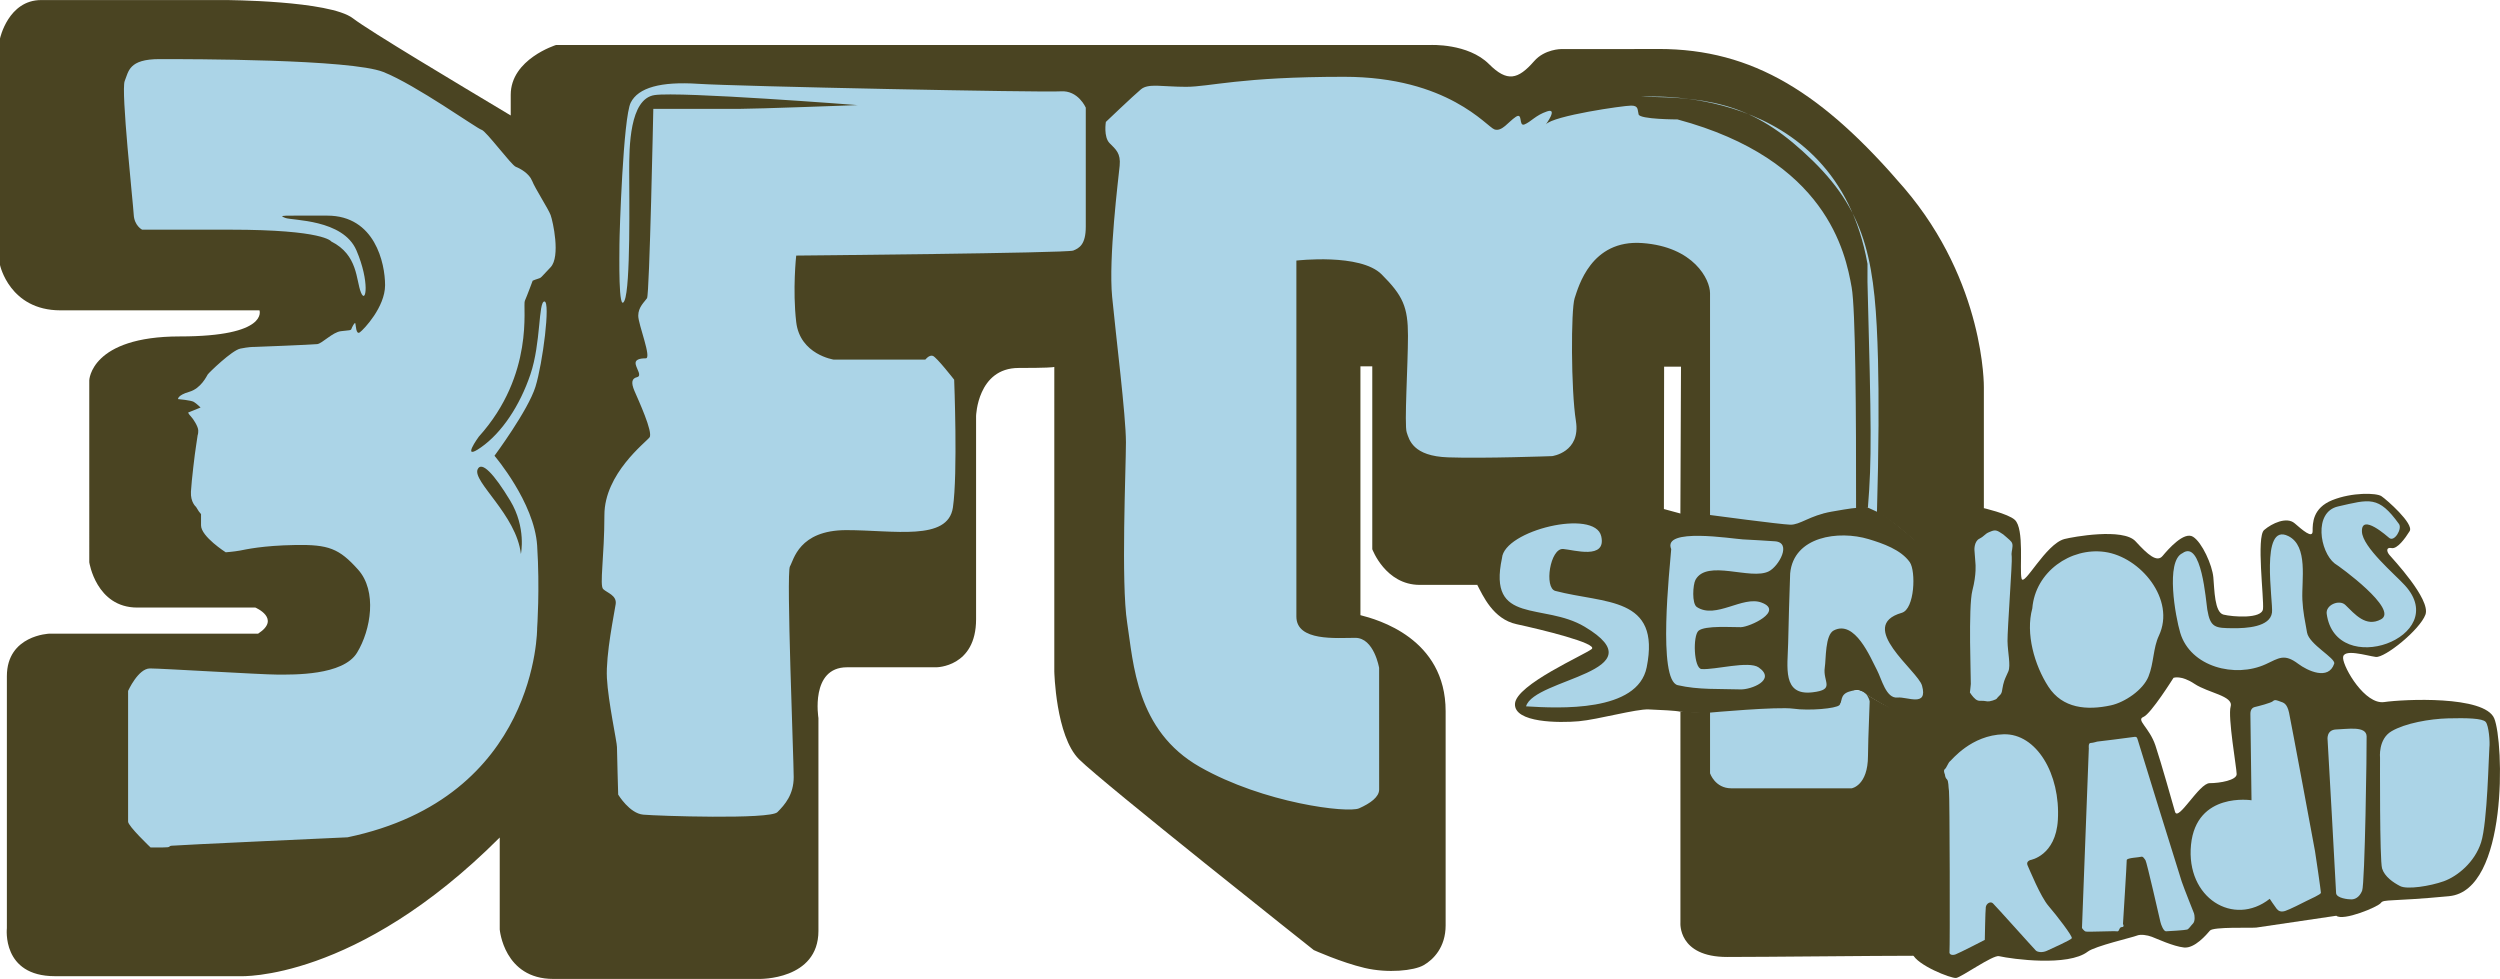
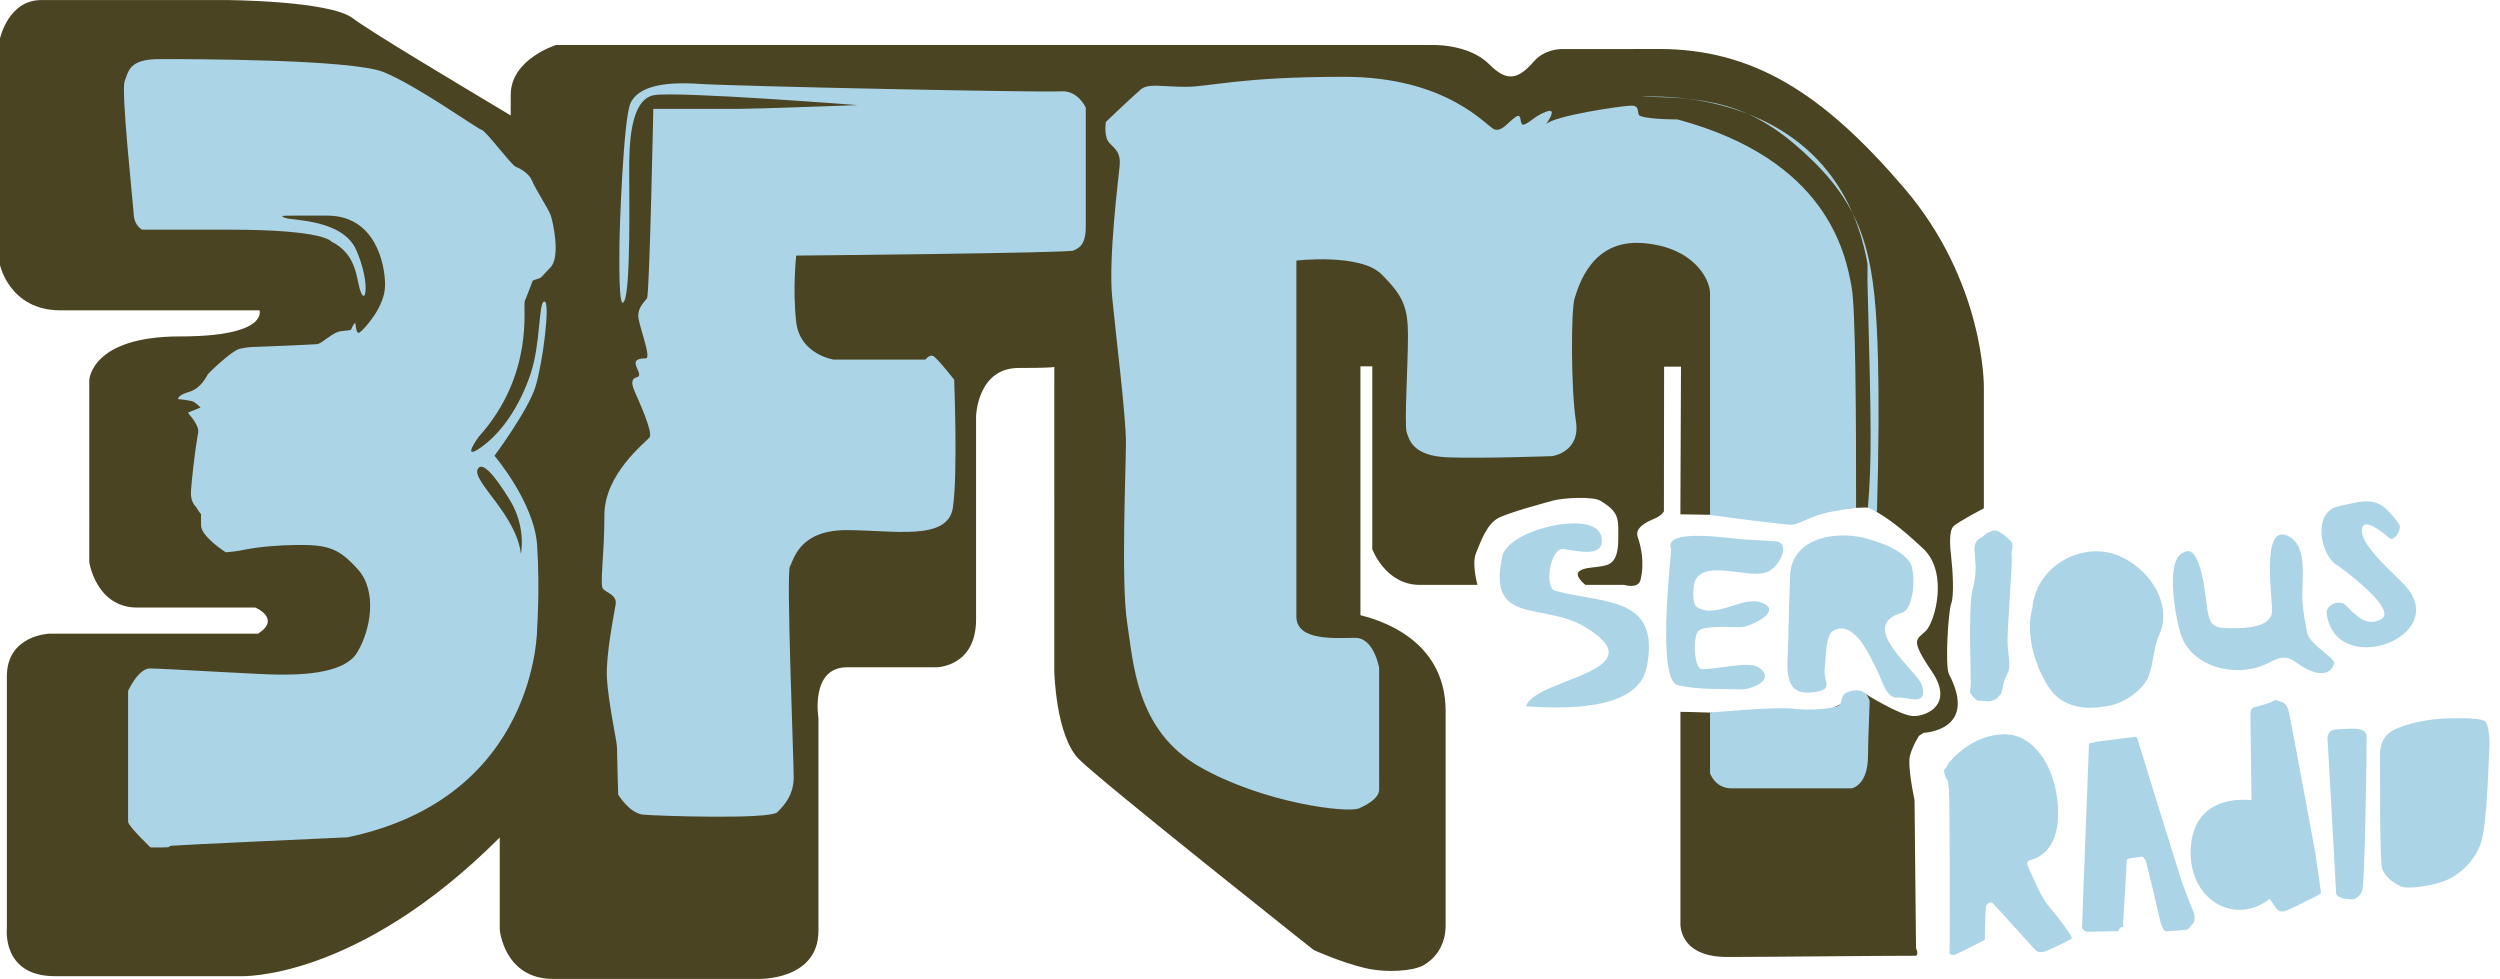
<svg xmlns="http://www.w3.org/2000/svg" width="2500" height="979" viewBox="0 0 252.671 98.935">
-   <path d="M247.53 90.57c-5.986.569-6.613.284-6.898.683-.285.4-3.818 1.864-4.504 1.295l-8.096 1.196c-.57.058-4.334-.096-4.676.304-.342.398-1.539 1.824-2.623 1.709-1.082-.112-2.793-.912-3.25-1.082-.455-.172-1.139-.284-1.537-.112-.399.171-4.205 1.049-4.94 1.612-1.978 1.521-7.603.763-8.972.457-.621-.141-3.818 2.147-4.334 2.204-.514.059-3.953-1.293-4.408-2.433-.457-1.142-2.812-22.499-2.812-22.499l.393-2.377c-.105-.064-.184-.115-.184-.115s-1.598-.911-1.797-1.054c-.199-.144-.713-.485-1.054-.601-.344-.112-.913.285-1.256.457-.34.172-.399.686-.627 1.026s-1.196.798-2.793.741c-1.597-.058-5.358.057-6.103.171-.74.114-6.727-.114-7.24-.229-.512-.114-1.938-.172-3.192-.229-1.254-.057-5.131 1.024-7.067 1.197-1.939.172-6.558.172-6.443-1.769.113-1.938 7.07-4.96 7.754-5.531.686-.568-5.188-1.993-7.582-2.508-2.395-.513-3.42-2.908-3.992-3.99-.568-1.084-.398-.514-.74-1.538-.342-1.027 1.025-4.677 1.711-5.36.685-.684 4.676-2.622 7.07-2.736 2.395-.113 6.271 1.368 6.727 1.939.455.568-.112 4.788-.229 5.13-.113.343-.684 1.027-1.822 1.027-.129 0-.26.007-.391.017-1.021.079-2.006.438-2.006.438l4.105-.228 1.367-.228-.229-3.423.686-1.823 1.598-1.142 2.734.742s2.623.028 2.938.028c.313 0 7.754.854 7.953.911s.74-.058.912-.113c.172-.057 2.223-.969 4.445-1.312 2.225-.343 2.652-.284 3.621.228.797.421 2.764 2 4.047 3.156.594-.705 2.477-2.879 3.338-3.069 1.025-.229 3.23-.418 3.23-.418s2.592.592 3.269 1.215c.989.912.456 5.02.685 5.931.228.912 2.433-3.495 4.334-3.991.84-.218 5.929-1.142 7.183.229 1.254 1.368 2.168 2.167 2.735 1.482.572-.685 2.168-2.511 3.08-1.938.912.57 1.938 2.852 2.051 4.105.115 1.254.115 3.533 1.027 3.763.914.227 3.877.456 3.992-.57.113-1.025-.686-7.298.113-7.98.797-.686 2.279-1.369 3.078-.686.797.686 1.824 1.597 1.824.797 0-.797 0-2.336 1.996-3.135 1.994-.798 4.445-.74 4.959-.397.514.342 3.309 2.794 2.852 3.532-.457.742-1.254 1.826-1.824 1.714-.57-.115-.514.341-.229.683.283.343 4.219 4.505 3.648 6.044s-4.104 4.389-5.017 4.275c-.914-.114-3.365-.911-3.308.112.058 1.027 2.224 4.733 4.162 4.448 1.938-.284 10.146-.685 11.117 1.653.973 2.343 1.428 17.394-4.559 17.965m-27.859-22.065s-2.281 3.649-3.041 3.952c-.764.309.607 1.065 1.217 2.891.607 1.824 1.67 5.625 1.977 6.688.303 1.065 2.433-2.886 3.498-2.886 1.062 0 2.734-.306 2.734-.913 0-.609-.914-5.777-.607-6.841.303-1.066-2.281-1.368-3.648-2.28-1.37-.914-2.13-.611-2.13-.611" fill="#4a4422" />
  <path d="M157.792 4.953c4.727.015 7.742-.009 9.842-.009 9.578 0 16.637 4.492 24.826 14.065 8.186 9.574 8.046 20.118 8.046 20.118V51.37s-2.618 1.364-3.071 1.816c-.457.455-.373 1.955-.225 3.168.148 1.209.303 3.881 0 4.636-.303.757-.648 6.343-.229 7.146 3.004 5.734-2.572 5.923-2.572 5.923l-.453.301s-.605.906-.91 1.967c-.301 1.061.455 4.538.455 4.538l.148 14.969c.301.606 0 .757 0 .757-4.453 0-14.979.123-19.092.123-4.998 0-4.719-3.467-4.719-3.467V71.938s1.604.021 2.989.076c1.386.054 5.771 1.565 5.771 1.565l3.027-.305 6.77-3.242s3.664 2.337 5.023 2.337c1.361 0 4.085-1.208 1.816-4.535-2.269-3.329-1.492-3.177-.582-4.084.906-.909 2.301-5.88-.27-8.299-2.572-2.42-3.841-3.194-4.597-3.649-.757-.452 0-.604-2.722-.452-2.723.149-6.047 1.606-6.047 1.606s-4.914-.908-6.127-.908c-1.207 0-5.056-.073-5.056-.073l.063-14.918h-1.707s-.021 9.243-.021 14.618c0 0-.23.451-.986.755-.76.304-1.969.906-1.666 1.813.305.908.729 2.516.291 4.357-.229.959-1.662.508-1.662.508h-3.908s-1.215-.933-.609-1.387c.607-.453 1.658-.304 2.719-.605 1.059-.302 1.209-1.512 1.209-2.723 0-1.939.16-2.605-1.813-3.789-.755-.454-3.785-.304-4.845 0-1.057.302-3.938 1.062-5.301 1.664-1.361.604-1.963 2.571-2.42 3.632-.451 1.057.148 3.208.148 3.208h-5.836c-3.465 0-4.795-3.608-4.795-3.608V37.019h-1.197v25.149c1.699.435 8.611 2.325 8.611 9.707v21.648c0 2.219-1.25 3.467-2.223 4.021-.97.558-3.607.834-5.966.278-2.36-.556-5.135-1.804-5.135-1.804s-21.371-16.929-23.729-19.287c-2.359-2.359-2.498-8.881-2.498-8.881V37.08c-.119.039-.756.104-3.605.104-4.164 0-4.301 4.856-4.301 4.856v20.54c0 4.856-4.023 4.856-4.023 4.856h-9.02c-3.748 0-2.89 5.135-2.89 5.135v21.507c0 4.994-5.994 4.856-5.994 4.856H55.92c-4.996 0-5.413-4.996-5.413-4.996v-9.297C35.939 99.213 24.283 98.656 24.283 98.656H5.551c-5.413 0-4.856-4.854-4.856-4.854V68.338c0-4.161 4.301-4.301 4.301-4.301h21.091c2.359-1.526-.278-2.637-.278-2.637H13.875c-4.162 0-4.853-4.579-4.853-4.579V38.435s.135-4.438 9.156-4.438c9.02 0 8.048-2.637 8.048-2.637H6.105C.971 31.359 0 26.78 0 26.78V3.884S.833 0 4.164 0h18.591s10.551.037 12.911 1.843c1.748 1.336 10.476 6.538 15.952 9.822v-2.09c0-3.607 4.579-5.032 4.579-5.032h88.367s3.803-.195 5.932 1.934c1.832 1.83 2.92 1.571 4.561-.306 1.063-1.218 2.735-1.218 2.735-1.218" fill="#4a4422" />
  <path d="M107.204 9.226c-1.774.129-32.815-.507-36.619-.759-3.797-.254-6.079.382-6.838 1.899-.762 1.521-1.14 13.176-1.14 14.315 0 1.141-.128 7.096.507 5.702.633-1.394.478-10.693.478-13.1 0-2.409.028-7.298 2.562-7.679 2.533-.382 20.525 1.014 20.525 1.014S76.415 11 74.645 11h-8.616s-.381 18.751-.635 19.132c-.253.379-.888.888-.888 1.773s1.394 4.306.76 4.306c-.634 0-1.141.128-1.012.634.124.509.635 1.142.124 1.271-.505.126-.631.506-.253 1.393.381.888 1.904 4.181 1.523 4.688-.382.506-4.562 3.672-4.562 7.853 0 4.183-.506 7.099-.128 7.478.381.38 1.397.632 1.268 1.52-.128.888-1.012 5.068-.887 7.476.128 2.405 1.016 6.461 1.016 6.968 0 .506.124 4.812.124 4.812s1.14 1.902 2.534 2.027c1.394.129 12.795.508 13.558-.252.76-.762 1.647-1.775 1.647-3.548 0-1.773-.763-20.651-.382-21.284.382-.634.887-3.673 5.702-3.673s10.263 1.14 10.77-2.283c.505-3.42.128-12.92.128-12.92s-1.774-2.281-2.157-2.409c-.377-.125-.758.381-.758.381h-9.248s-3.42-.506-3.801-3.801c-.381-3.294 0-6.715 0-6.715s27.361-.252 27.996-.506c.635-.252 1.27-.635 1.27-2.408V10.875c-.001 0-.764-1.774-2.534-1.649m49.992 50.492c-1.154-.303-.533-4.34.791-4.239 1.051.082 4.396 1.119 3.846-1.289-.635-2.799-9.816-.604-10.031 2.213-1.457 6.815 4.184 4.442 8.363 6.938 7.621 4.552-5.129 5.211-5.93 8.043 3.336.203 11.281.615 12.193-3.95 1.442-7.193-4.24-6.405-9.232-7.716m20.561 7.738c-1.009-.711-4.429.258-5.783.159-.795-.062-.896-3.368-.308-3.87.655-.557 3.418-.346 4.276-.363.92-.02 4.375-1.633 2.097-2.485-1.914-.722-4.623 1.705-6.539.451-.528-.347-.403-2.268-.142-2.75 1.164-2.121 5.574.065 7.41-.859 1.025-.521 2.354-2.911.627-3.036-1.084-.082-2.166-.132-3.254-.194-1.08-.062-8.168-1.221-7.236.985-.143 1.899-1.403 13.272.662 13.75 2.088.485 4.226.356 6.351.427 1.022.033 3.645-.94 1.839-2.215m-18.483-24.91c-.506-3.167-.506-11.272-.129-12.414.383-1.14 1.646-5.955 6.844-5.573 5.193.379 6.84 3.675 6.84 5.067v22.418s7.095.95 8.104.979c1.008.027 1.953-.913 4.119-1.307 2.148-.387 2.537-.387 2.537-.387.014-9.438-.055-20.106-.445-22.29-.631-3.546-2.531-12.924-17.606-16.975 0 0-3.802 0-3.927-.507-.129-.511 0-.889-.764-.889-.76 0-7.852 1.014-8.615 1.9 0 0 1.269-1.697.129-1.317-1.141.379-1.647 1.063-2.28 1.317-.636.253-.13-1.268-.888-.761-.76.507-1.394 1.52-2.151 1.266-.765-.252-4.69-5.318-15.205-5.318-10.516 0-13.557 1.013-15.963 1.013s-3.801-.379-4.562.254c-.759.632-3.546 3.294-3.546 3.294s-.252 1.521.382 2.152c.631.636 1.137 1.017 1.012 2.28-.123 1.27-1.14 9.324-.759 13.253.378 3.929 1.394 12.035 1.394 14.696 0 2.659-.51 14.188.125 18.244.634 4.053.887 10.894 7.348 14.566 6.464 3.675 14.951 4.689 16.091 4.184 1.14-.509 2.027-1.143 2.027-1.901V67.5s-.508-3.04-2.408-3.04c-1.899 0-5.955.381-5.955-2.151V26.33s6.465-.759 8.617 1.396c2.152 2.151 2.662 3.293 2.662 6.207 0 2.911-.383 8.995-.129 9.754.252.763.631 2.407 4.18 2.532 3.549.13 10.517-.125 10.517-.125s2.91-.38 2.404-3.548m29.469-14.06c.389 14.677.441 17.944.043 22.812l.916.42c.186-6.346.199-11.832.104-15.379-.252-9.502-1.012-14.645-6.586-20.093-5.576-5.449-9.756-6.461-17.359-6.461 0 0 19.586-1.621 22.884 16.876m24.6 44.622c1.407-.306 3.256-1.552 3.801-2.92.547-1.362.459-2.872 1.053-4.127 1.713-3.643-1.867-7.957-5.475-8.459-3.441-.481-7.021 1.999-7.322 5.705-.701 2.541.225 5.753 1.617 7.902 1.439 2.229 3.912 2.422 6.326 1.899m-14.25-1.299s.271.443.569.677c.293.232.506.146.815.167.31.022.401.136.935-.037.528-.173.323-.187.653-.479.332-.293.246-.509.394-1.127.153-.625.265-.72.521-1.338.254-.613-.066-1.903-.086-3.062-.014-1.161.5-8.084.428-8.511-.07-.43.051-.63.076-1.048.031-.427-.164-.543-.553-.89-.386-.345-.386-.345-.781-.584-.398-.239-.611-.151-1.035.028-.434.179-.447.389-.984.664-.537.276-.494 1.125-.494 1.125l.104 1.377s.123 1.067-.309 2.721c-.435 1.656-.136 9.141-.16 9.454-.023.316-.093.863-.093.863M53.778 18.273c-.285-.738-1.195-1.247-1.647-1.419-.452-.17-3.003-3.629-3.456-3.74-.457-.115-6.639-4.537-9.928-5.844C35.458 5.968 19.24 5.968 16.12 5.968c-3.118 0-3.118 1.246-3.516 2.214-.396.963.851 12.359.91 13.495.055 1.134.85 1.531.85 1.531h8.903c9.527 0 10.209 1.19 10.209 1.19 2.72 1.361 2.495 3.913 3.005 5.159.509 1.248.907-1.075-.455-4.252-1.361-3.178-6.521-3.007-7.202-3.289-.681-.283-.567-.228 4.253-.228 4.822 0 5.842 4.819 5.842 7.031s-2.155 4.479-2.551 4.764c-.397.285-.397-.738-.454-.908-.058-.168-.342.398-.399.567-.057.171-.227.114-1.076.228-.851.113-1.871 1.246-2.382 1.305-.511.057-6.182.284-6.352.284s-.566 0-1.418.17c-.85.171-3.175 2.438-3.288 2.607-.113.171-.682 1.417-1.871 1.759-1.192.343-1.136.736-1.136.736s1.313.114 1.595.284c.286.171.684.567.684.567l-1.258.511s.058.169.284.396c.226.229.739 1.022.739 1.418 0 .398-.058.454-.058.454s-.058.454-.169 1.137c-.115.68-.455 3.515-.512 4.593-.057 1.077.512 1.532.512 1.532l.281.452.227.282v1.136c0 1.134 2.495 2.723 2.495 2.723s.794-.059 1.419-.171c.623-.114 2.269-.511 5.614-.566 3.348-.057 4.424.338 6.351 2.494 1.927 2.156 1.305 6.068-.113 8.393-1.418 2.325-6.465 2.211-8.052 2.211-1.588 0-11.683-.623-12.873-.623-1.194 0-2.213 2.271-2.213 2.271v13.213c0 .452 2.27 2.608 2.27 2.608h1.247c.907 0 .51-.114.85-.172.341-.058 17.808-.851 17.808-.851 19.281-4.026 19.167-21.151 19.167-21.151s.281-3.97 0-8.337c-.285-4.366-4.312-9.075-4.312-9.075s3.404-4.593 4.141-6.974c.738-2.384 1.533-8.621.908-8.621-.623 0-.342 4.196-1.418 7.372-1.076 3.178-2.893 5.898-4.992 7.372-2.095 1.476-.224-1.078-.224-1.078 5.669-6.294 4.422-13.213 4.65-13.722.228-.513.794-2.042.794-2.042s.396-.172.625-.229c.223-.056.17-.056 1.19-1.134 1.019-1.078.228-4.648 0-5.272-.229-.623-1.59-2.722-1.871-3.459m-5.502 29.148c.399-.85 1.646.456 3.289 3.177 1.646 2.724 1.08 5.389 1.08 5.389-.457-3.97-4.943-7.34-4.369-8.566m187.635 19.651c.182-.548-2.533-1.938-2.746-3.151-.201-1.129-.416-2.129-.469-3.298-.096-1.975.619-5.444-1.426-6.448-2.887-1.431-1.51 6.675-1.646 7.729-.188 1.474-2.616 1.596-3.924 1.585-1.8-.015-2.308-.03-2.615-1.884-.138-.808-.563-7.11-2.513-5.699-1.729.799-.707 6.432-.219 8.053 1.037 3.45 5.545 4.592 8.649 3.163 1.321-.61 1.858-1.103 3.28-.03.903.677 3.052 1.72 3.629-.02m.235 6.646c-1.082.025-.9 1.095-.9 1.095s.848 14.898.857 15.435c.016.533 1.258.657 1.568.647.311-.011.77-.17 1.062-.869.287-.698.479-14.549.455-15.618-.031-1.075-1.959-.718-3.042-.69m6.923-14.55c-1.027-1.13-4.287-3.859-4.354-5.436-.081-1.914 2.601.507 2.769.641.527.41 1.314-.944.977-1.415-2.08-2.896-2.969-2.501-6.168-1.776-2.494.572-1.832 4.575-.338 5.758.48.287 6.514 4.664 4.688 5.649-1.531.83-2.644-.519-3.605-1.453-.602-.584-2.008-.01-1.885.896.914 6.63 12.645 2.344 7.916-2.864m-11.722 12.851c-.211-.959-.578-1.011-.886-1.121-.31-.115-.556-.229-.733-.045-.178.183-1.514.523-1.82.593-.303.064-.477.312-.467.732.012.421.113 8.698.113 8.698s-5.578-.88-6.115 4.499c-.533 5.376 4.307 8.328 7.957 5.461 0 0 .508.771.699 1.006.188.234.432.353.858.222.424-.133 1.81-.831 2.174-1.021.358-.191 1.444-.641 1.442-.82-.004-.184-.522-3.785-.598-4.203-.07-.426-2.419-13.042-2.624-14.001m-26.424 15.445c-.195-.419.293-.551.293-.551s2.551-.424 2.766-4.047c.274-4.665-2.178-8.747-5.473-8.659-3.293.081-5.246 2.604-5.425 2.727-.183.129-.351.678-.53.799-.179.123.014.545.014.545s.008.301.197.477c.186.172.143.781.213 1.198.076.422.104 15.91.051 16.217-.055.298.252.417.615.283.363-.131 2.953-1.463 2.953-1.463s.051-2.95.102-3.317c.053-.362.471-.617.721-.378.252.231 4.15 4.593 4.336 4.768.188.178.678.226 1.104.032.422-.191 2.412-1.084 2.531-1.269.112-.183-1.531-2.313-2.343-3.255-.824-.948-1.928-3.692-2.125-4.107m-12.717-25.533c1.314-.378 1.439-4.223.807-5.121-.895-1.266-2.736-1.896-4.152-2.325-3.028-.912-7.586-.293-7.936 3.467-.08 2.354-.154 4.71-.203 7.065-.051 2.383-.619 5.312 2.459 4.95 2.363-.276 1.016-1.049 1.244-2.517.135-.863.025-3.283.908-3.738 2.139-1.104 3.701 2.733 4.371 4.014.479.916.916 2.893 2.078 2.769.959-.104 3.094 1.013 2.471-1.205-.406-1.487-6.69-6.019-2.047-7.359m28.289 27.145c-.258-.776-4.391-14.114-4.453-14.353-.066-.238-.133-.302-.495-.23-.366.068-3.595.455-3.595.455s-.42.132-.668.139c-.242.006-.172.531-.172.531l-.693 18.172s.195.301.379.354c.184.058 2.93-.071 3.17-.021.246.057.176-.424.482-.431.306-.007.113-.309.113-.309s.391-6.218.379-6.457c0-.239 1.277-.272 1.459-.34.182-.062.307.174.438.353.129.179 1.436 5.93 1.506 6.229.065.301.325.958.567.951.25-.006 1.957-.111 2.136-.176.182-.062.355-.369.6-.618.229-.247.156-.845.092-1.024-.068-.182-.981-2.448-1.245-3.225m-33.623-19.178c-.961.32-.633 1.029-.977 1.368-.338.343-3.062.582-4.646.354-1.59-.227-8.42.396-8.42.396v6.134s.506 1.519 2.152 1.519h12.16s1.651-.255 1.651-3.294c0-.812.041-2.001.17-5.493.001-.002-.266-1.589-2.09-.984m64.35 3.061c-.316-.374-1.949-.409-3.81-.361-1.856.049-4.326.49-5.701 1.297-1.377.798-1.168 2.703-1.168 2.703s-.047 10.329.207 11.168c.256.832 1.125 1.424 1.83 1.786.707.366 3.021.002 4.403-.491 1.379-.496 3.129-1.916 3.773-3.927.646-2.005.777-9.048.838-9.584.071-.535-.052-2.217-.372-2.591" fill="#abd4e7" />
</svg>